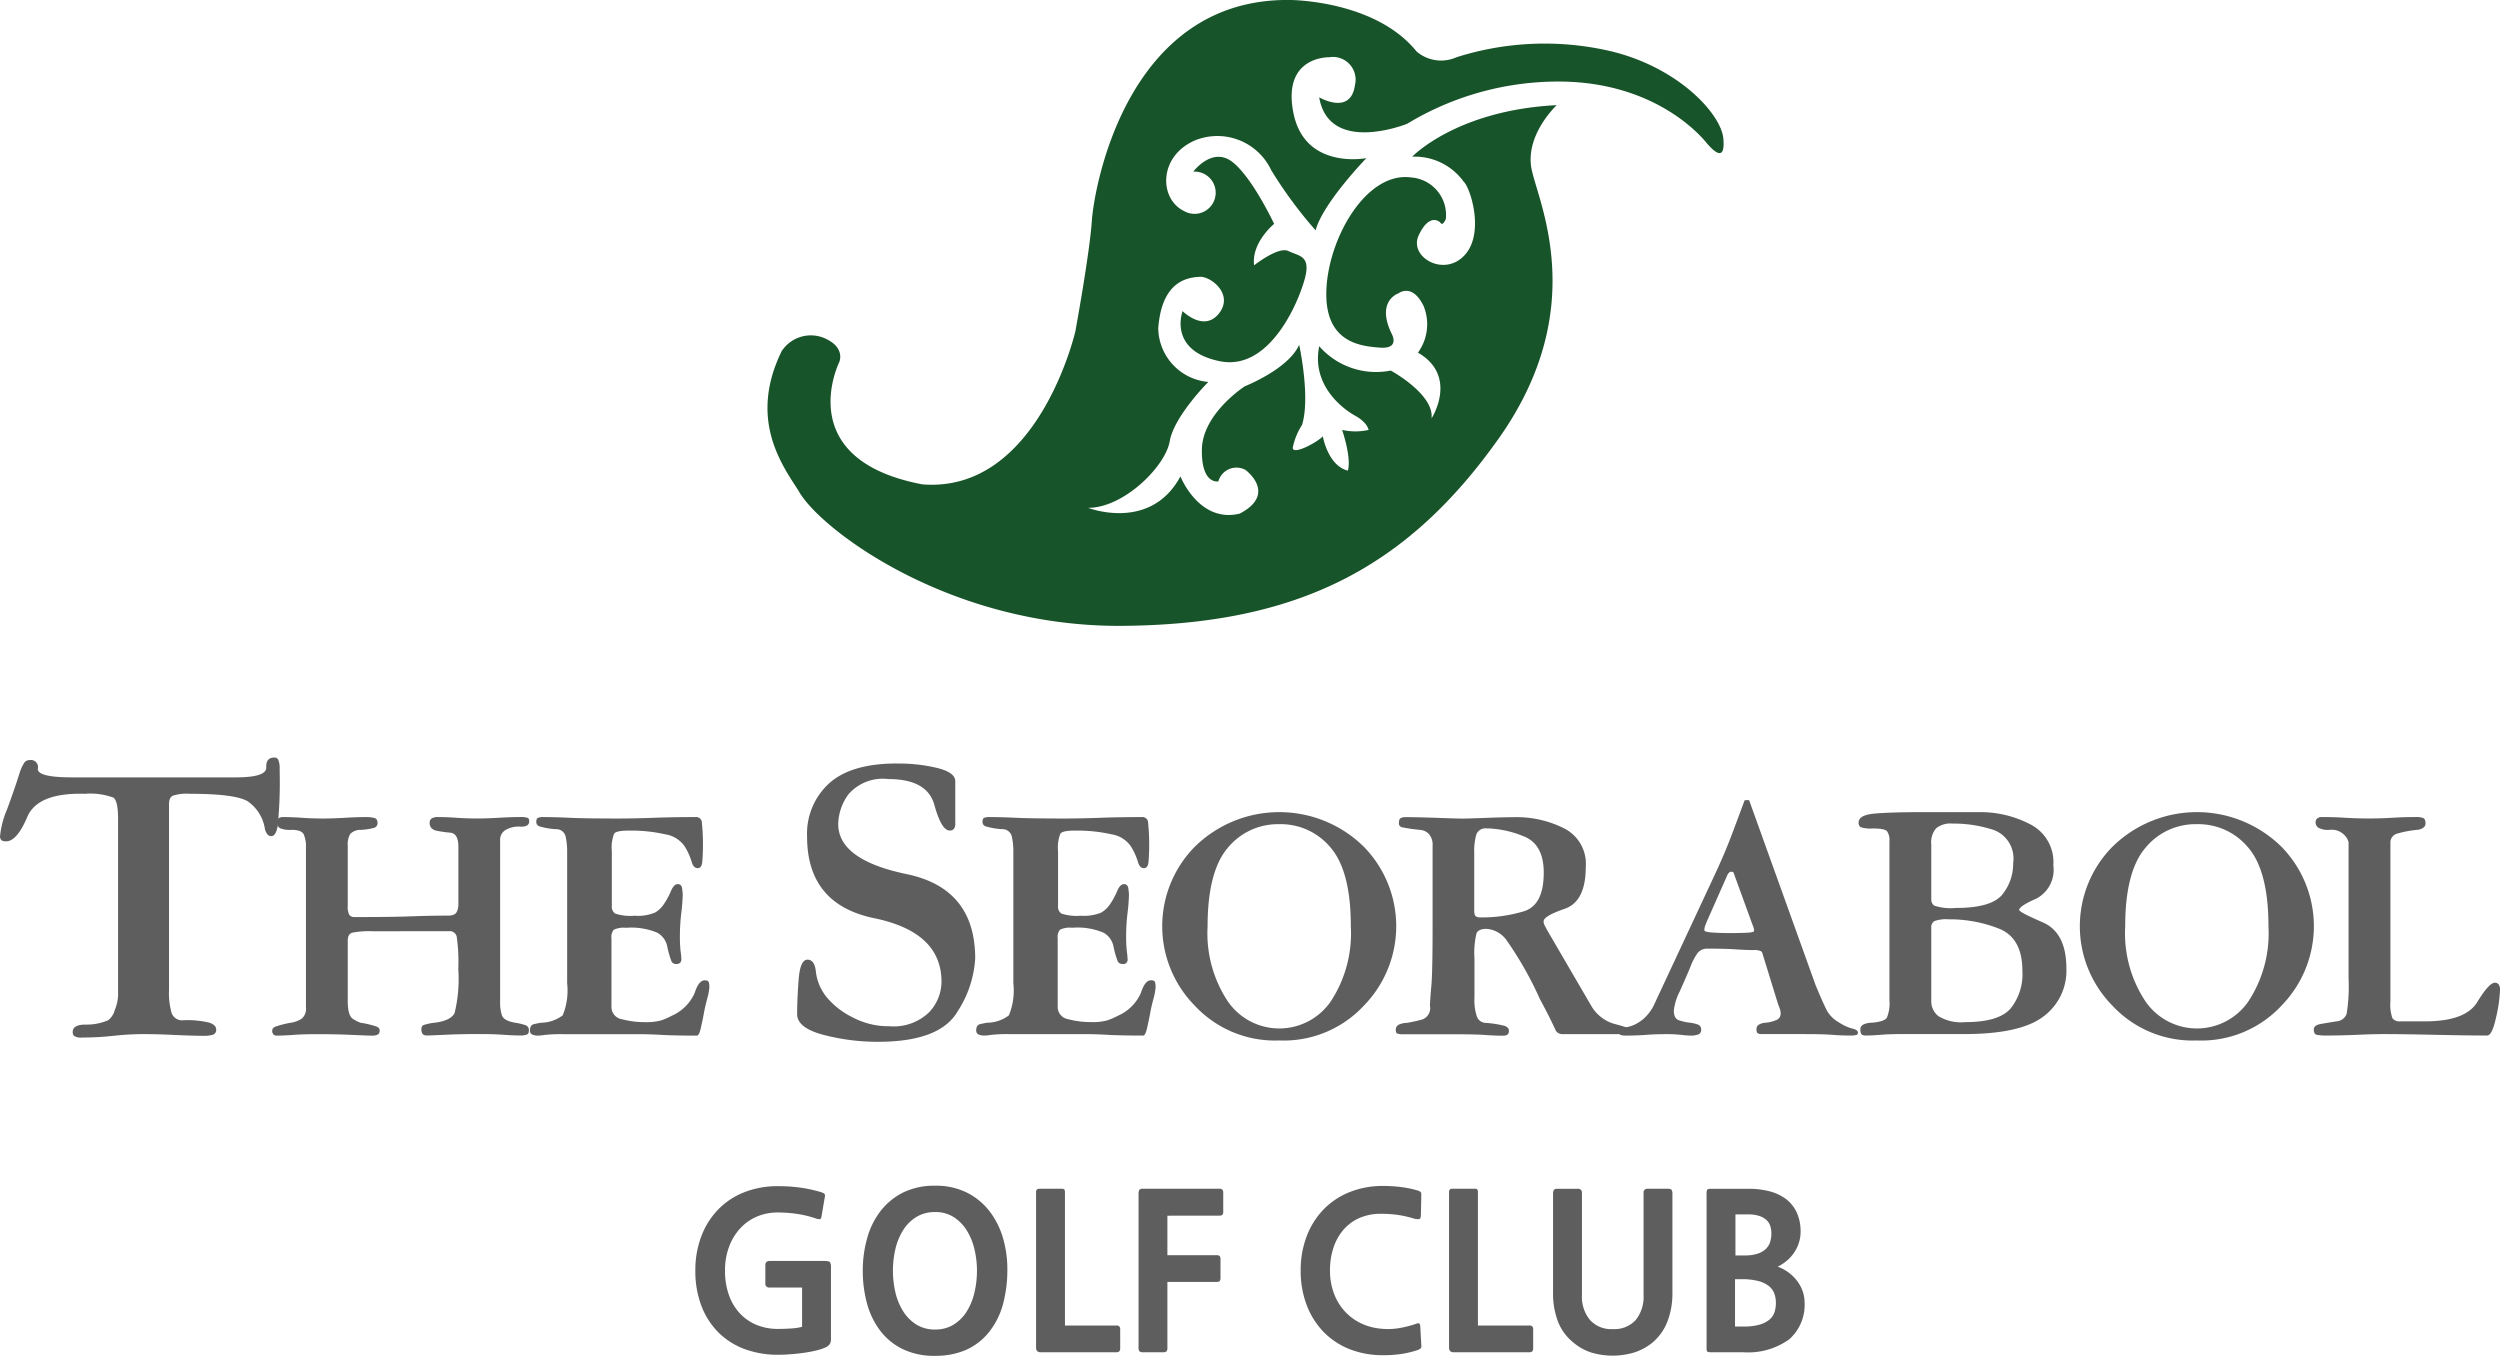
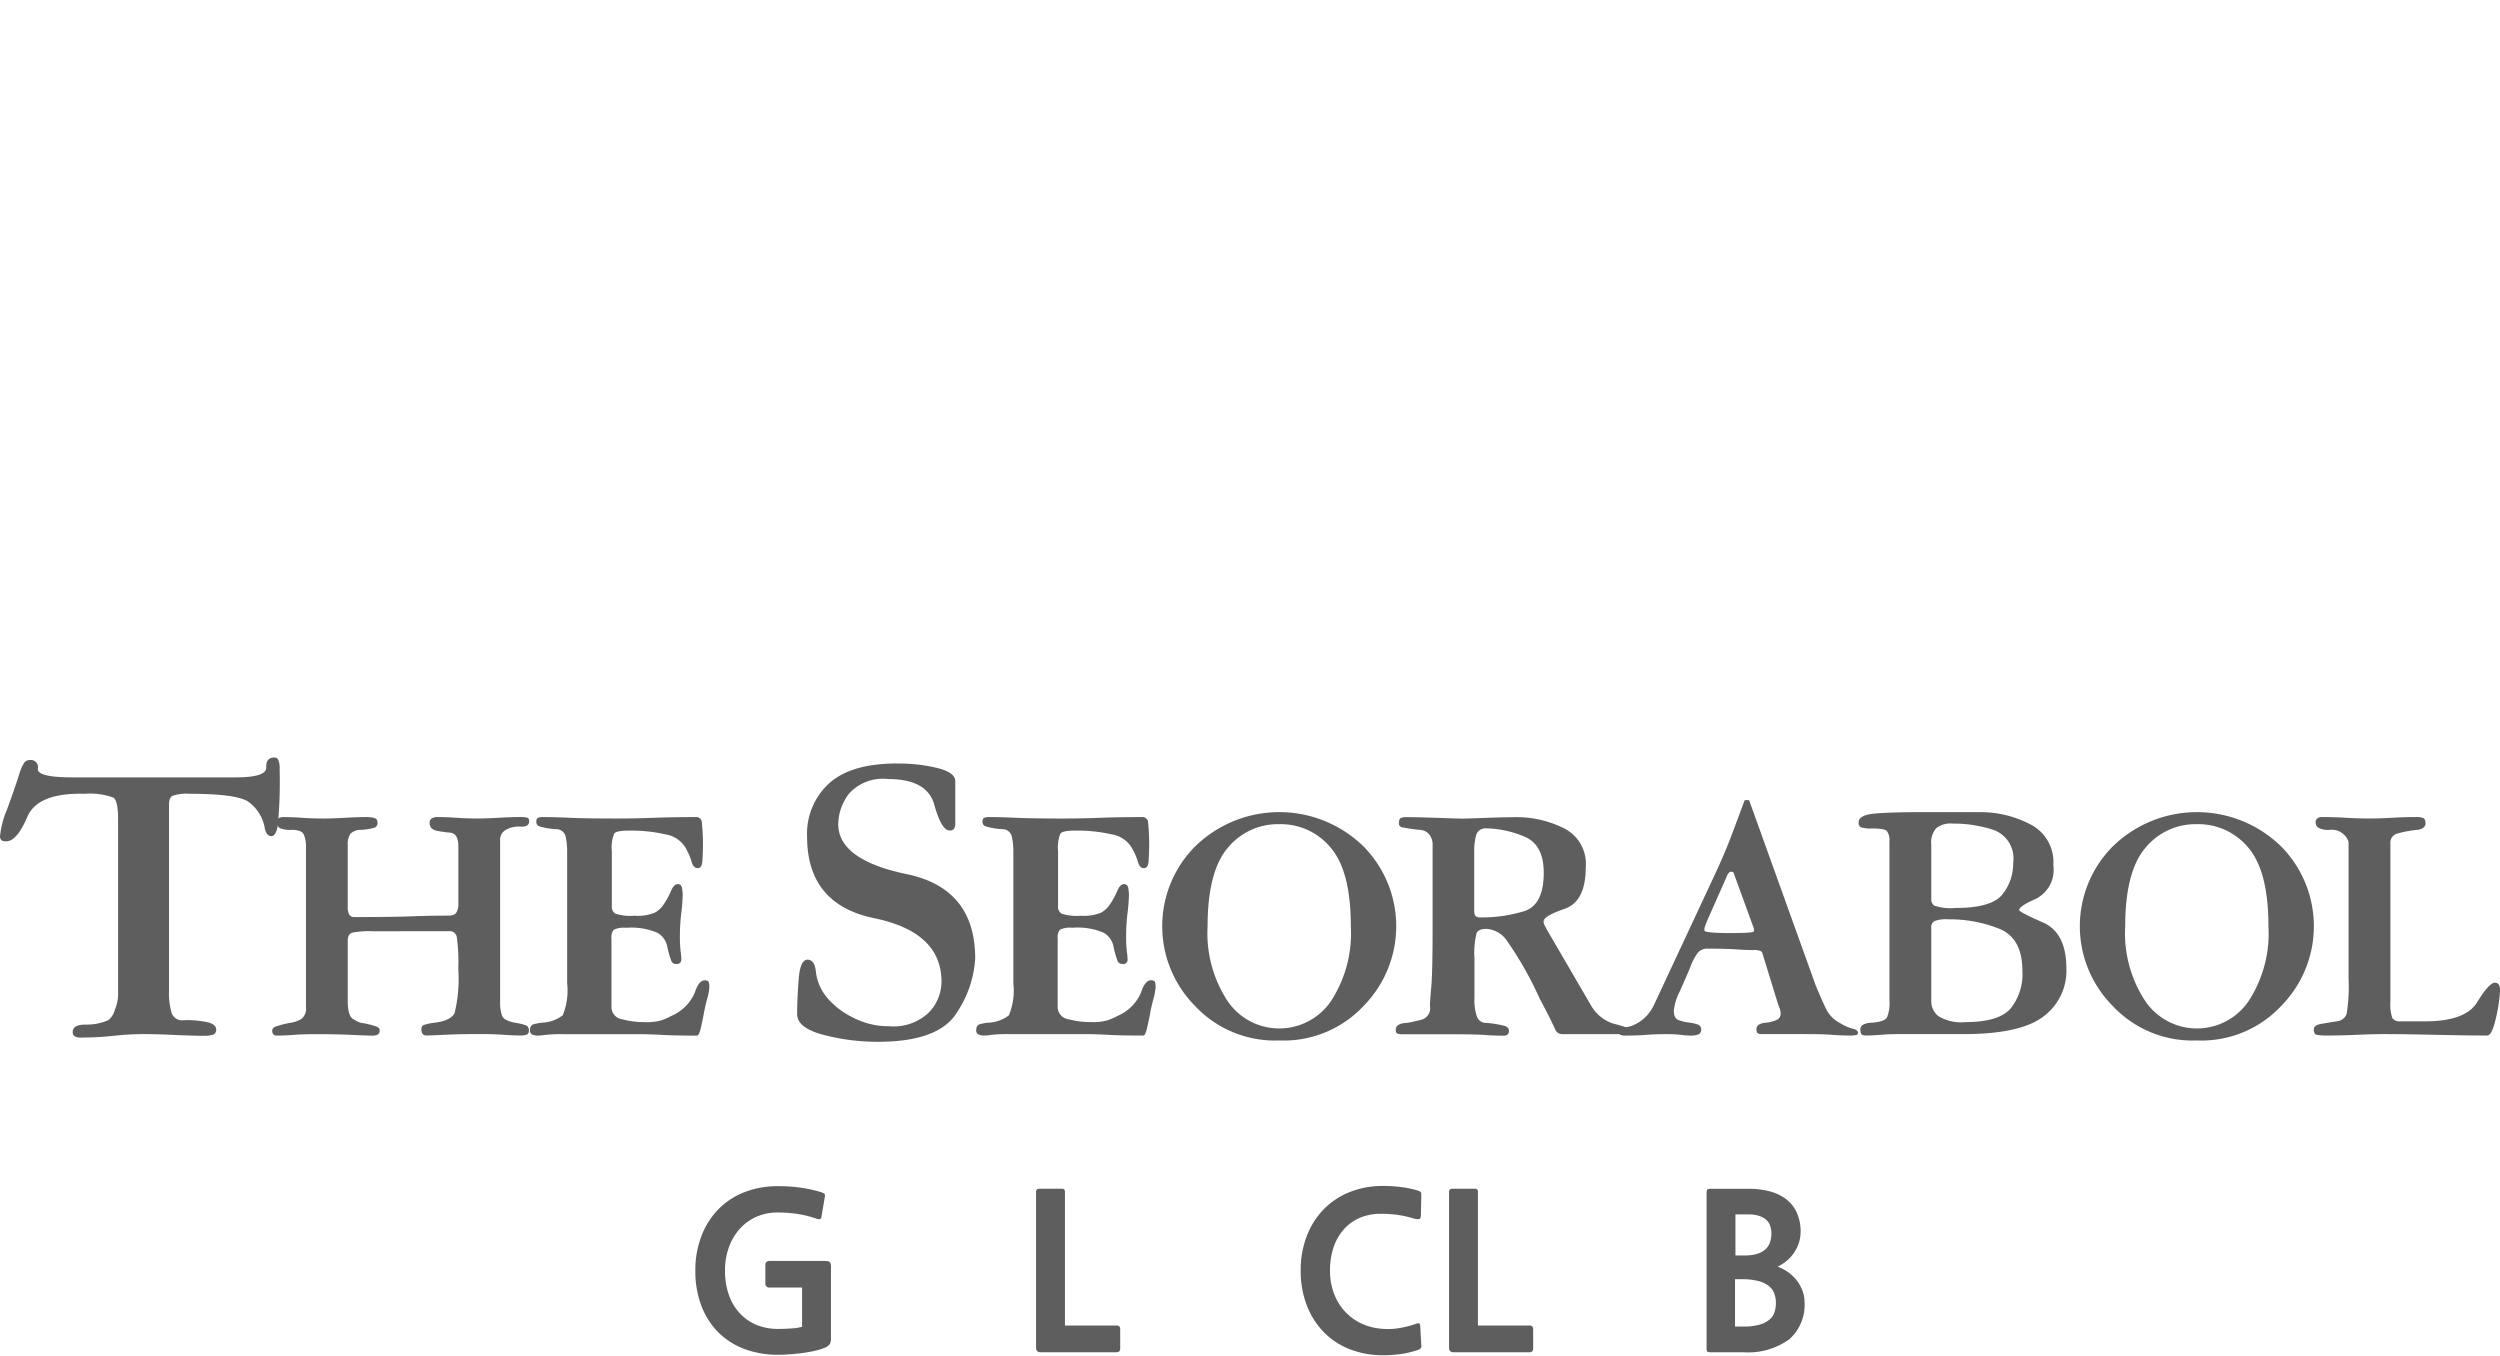
<svg xmlns="http://www.w3.org/2000/svg" width="190.398" height="103.26" viewBox="0 0 190.398 103.26">
-   <path data-name="패스 7818" d="M122.26 26.7a2.646 2.646 0 0 1 3.268-.927c1.582.707 1.09 1.8 1.09 1.8s-3.7 7.41 6.32 9.316c8.824.709 11.659-11.659 11.659-11.659s1.09-5.937 1.251-8.389S148.465-.161 160.941 0c0 0 6.481 0 9.642 3.923a2.878 2.878 0 0 0 3.05.435 22.163 22.163 0 0 1 11.6-.489c5.228 1.2 8.552 4.793 8.715 6.7s-.816.873-1.362.22-3.977-4.469-10.9-4.575a22.227 22.227 0 0 0-11.822 3.214s-5.937 2.4-6.7-2.017c0 0 2.4 1.416 2.724-.924a1.73 1.73 0 0 0-1.96-2.126s-3.6-.109-2.724 4.249 5.556 3.433 5.556 3.433-3.322 3.431-3.868 5.5a32.923 32.923 0 0 1-3.376-4.575 4.536 4.536 0 0 0-5.776-2.289c-2.833 1.2-2.778 4.466-.87 5.393a1.609 1.609 0 1 0 .707-3s1.416-1.906 2.944-.761 3.213 4.741 3.213 4.741-1.742 1.414-1.525 3.157c0 0 1.851-1.468 2.615-1.088s1.634.326 1.308 1.851-2.561 7.353-6.538 6.538-2.832-3.814-2.832-3.814 1.634 1.634 2.778.166-.655-2.835-1.473-2.781-2.887.22-3.159 3.925a4.17 4.17 0 0 0 3.814 4.084s-2.615 2.615-2.941 4.521-3.487 5.067-6.211 5.067c0 0 4.741 1.854 7.029-2.395 0 0 1.414 3.594 4.521 2.833 2.887-1.525.435-3.324.435-3.324a1.43 1.43 0 0 0-2.069.872s-1.307.272-1.253-2.452 3.268-4.793 3.268-4.793 3.324-1.307 4.14-3.161c0 0 .872 3.977.22 6.1a5.024 5.024 0 0 0-.709 1.743c0 .6 1.906-.438 2.289-.873 0 0 .381 2.235 1.906 2.615 0 0 .326-.764-.435-3.1a4.579 4.579 0 0 0 2.015 0s-.055-.546-1.036-1.09-3.322-2.343-2.724-5.284a5.755 5.755 0 0 0 5.448 1.854s3.325 1.8 3.107 3.648c0 0 2.069-3.213-1.035-5.013a3.679 3.679 0 0 0 .435-3.54c-.873-1.8-1.906-.981-1.906-.981s-1.743.546-.546 3.052c0 0 .709 1.2-.87 1.088s-4.249-.435-4.086-4.412 3.05-8.99 6.427-8.552a2.872 2.872 0 0 1 2.672 3.159s-.22.544-.383.326-.924-.707-1.688.927 1.908 3.213 3.485 1.525.438-5.176-.055-5.611a4.606 4.606 0 0 0-3.923-1.905s3.379-3.542 11.006-3.925c0 0-2.452 2.289-1.908 4.9s4.469 10.623-2.506 20.483-15.308 14.165-28.655 14.274-23.207-7.519-24.677-10.3c-1.308-2.014-3.814-5.5-1.253-10.676" transform="translate(-62.697 -.001)" style="fill:#185429" />
  <g data-name="그룹 9541">
    <path data-name="패스 7819" d="M2.271 127.855a.537.537 0 0 1 .609.66q-.047.656 2.618.657h12.441c1.579 0 2.359-.251 2.338-.759s.186-.754.625-.754a.318.318 0 0 1 .295.181 1.794 1.794 0 0 1 .1.741 34.447 34.447 0 0 1-.148 4.31c-.1.506-.258.757-.478.757a.378.378 0 0 1-.312-.147 1.08 1.08 0 0 1-.181-.379 3.109 3.109 0 0 0-1.333-2.139q-.971-.561-4.394-.56a3.389 3.389 0 0 0-1.3.149c-.186.1-.279.311-.279.641v14.151a5.63 5.63 0 0 0 .2 1.761.84.84 0 0 0 .889.544 7.1 7.1 0 0 1 1.974.182c.351.12.528.29.528.51a.376.376 0 0 1-.247.41 2.291 2.291 0 0 1-.707.084q-.758 0-2.239-.066a52.554 52.554 0 0 0-2.239-.065 21.59 21.59 0 0 0-2.386.131 21.746 21.746 0 0 1-2.386.131.988.988 0 0 1-.609-.115.42.42 0 0 1-.113-.312c0-.372.328-.56.986-.56a4.09 4.09 0 0 0 1.711-.329 1.434 1.434 0 0 0 .512-.791 3.27 3.27 0 0 0 .247-1.085v-13.463q0-1.346-.347-1.614a5.133 5.133 0 0 0-2.189-.294q-3.586-.1-4.378 1.76c-.526 1.24-1.065 1.86-1.612 1.86-.2 0-.324-.038-.378-.115a.406.406 0 0 1-.089-.247 6.834 6.834 0 0 1 .526-2.042q.527-1.414.956-2.765a3.15 3.15 0 0 1 .379-.838.5.5 0 0 1 .41-.182" transform="translate(0 -69.968)" style="fill:#5e5e5e" />
    <path data-name="패스 7820" d="M50.6 145.751a6.79 6.79 0 0 0-1.58.109c-.225.073-.338.279-.338.621v4.564c0 .757.131 1.215.392 1.378a2.65 2.65 0 0 0 .58.295 6.667 6.667 0 0 1 1.242.3c.145.072.217.161.217.27a.39.39 0 0 1-.109.31.943.943 0 0 1-.539.1c-.236 0-.721-.02-1.459-.054s-1.612-.055-2.62-.055q-1.132 0-1.836.055c-.469.034-.891.054-1.269.054a.333.333 0 0 1-.269-.1.419.419 0 0 1-.082-.283c0-.127.082-.225.242-.3a7.53 7.53 0 0 1 1.19-.3 2.133 2.133 0 0 0 .8-.295.986.986 0 0 0 .338-.893v-12.203a2.29 2.29 0 0 0-.161-.931c-.109-.242-.415-.365-.92-.365a2.1 2.1 0 0 1-.891-.122.44.44 0 0 1-.215-.417.43.43 0 0 1 .109-.352.707.707 0 0 1 .4-.082q.622 0 1.391.055t1.607.054c.466 0 1.008-.018 1.62-.054s1.151-.055 1.62-.055a2.485 2.485 0 0 1 .649.068c.161.045.242.174.242.39a.361.361 0 0 1-.283.365 4.462 4.462 0 0 1-.986.15 1.089 1.089 0 0 0-.809.311 1.526 1.526 0 0 0-.19.879v4.589a1.316 1.316 0 0 0 .122.7.463.463 0 0 0 .392.163q2.861 0 4.373-.057t2.753-.052c.342 0 .56-.091.651-.27a1.225 1.225 0 0 0 .134-.542v-4.428q0-1.027-.621-1.078a9.02 9.02 0 0 1-1.108-.163.725.725 0 0 1-.322-.188.555.555 0 0 1-.136-.405.375.375 0 0 1 .147-.325.878.878 0 0 1 .5-.109q.619 0 1.391.055t1.6.054c.469 0 1.008-.018 1.622-.054s1.152-.055 1.618-.055a1.853 1.853 0 0 1 .569.055c.088.036.134.125.134.269q0 .432-.662.406a2.018 2.018 0 0 0-1.119.242.888.888 0 0 0-.311.3.871.871 0 0 0-.123.485v12.29a3.032 3.032 0 0 0 .15 1.092c.1.242.426.419.986.526a4.24 4.24 0 0 1 .836.2.382.382 0 0 1 .218.392c0 .161-.05.265-.15.308a1.4 1.4 0 0 1-.528.07c-.376 0-.8-.02-1.269-.054s-1.078-.055-1.835-.055q-1.486 0-2.579.055c-.73.034-1.192.054-1.391.054a.434.434 0 0 1-.336-.109.57.57 0 0 1-.095-.378.31.31 0 0 1 .147-.3 3.907 3.907 0 0 1 .906-.19c.791-.107 1.281-.352 1.471-.727a10.886 10.886 0 0 0 .283-3.35 13.508 13.508 0 0 0-.122-2.483.543.543 0 0 0-.581-.406z" transform="translate(-22.198 -74.827)" style="fill:#5e5e5e" />
    <path data-name="패스 7821" d="M84.114 152.717a2.776 2.776 0 0 0 1.688-.564 4.966 4.966 0 0 0 .338-2.432v-10.127a5.174 5.174 0 0 0-.109-1.024.729.729 0 0 0-.755-.594 5.455 5.455 0 0 1-1.258-.218.347.347 0 0 1-.229-.324c0-.163.036-.265.109-.311a.9.9 0 0 1 .431-.068c.576 0 1.258.018 2.039.055s1.995.054 3.633.054q1.3 0 2.726-.054t3.161-.055a.457.457 0 0 1 .5.3 16.705 16.705 0 0 1 .041 3.145c-.036.3-.154.446-.351.446-.215 0-.369-.168-.46-.5a4.788 4.788 0 0 0-.539-1.176 2.2 2.2 0 0 0-1.457-.9 11.8 11.8 0 0 0-2.837-.283c-.594 0-.949.075-1.065.229a2.875 2.875 0 0 0-.177 1.337v4.185a.615.615 0 0 0 .258.567 3.717 3.717 0 0 0 1.471.163 3.411 3.411 0 0 0 1.566-.243 2.094 2.094 0 0 0 .675-.65 5.835 5.835 0 0 0 .539-1c.145-.342.315-.514.512-.514s.31.123.337.365.041.383.041.42a13.724 13.724 0 0 1-.106 1.389 14.807 14.807 0 0 0-.109 1.715 10.211 10.211 0 0 0 .055 1.242 5.046 5.046 0 0 1 .055.567.426.426 0 0 1-.082.285.421.421 0 0 1-.324.1.366.366 0 0 1-.352-.218 7.221 7.221 0 0 1-.324-1.16 1.544 1.544 0 0 0-.741-1 5.081 5.081 0 0 0-2.391-.378 1.759 1.759 0 0 0-.932.147.885.885 0 0 0-.177.664v5.183a.946.946 0 0 0 .811.972 6.613 6.613 0 0 0 1.727.218 4.179 4.179 0 0 0 1.258-.136 5.41 5.41 0 0 0 .8-.351 3.372 3.372 0 0 0 1.742-1.74q.309-.958.768-.959c.181 0 .283.052.31.161a1.417 1.417 0 0 1 .041.351 4.256 4.256 0 0 1-.177.932c-.115.442-.2.822-.256 1.149-.052.288-.125.627-.215 1.026s-.188.594-.3.594c-1.153 0-2.044-.02-2.672-.055s-1.208-.055-1.729-.055h-5.779a11.45 11.45 0 0 0-1.378.055 4.812 4.812 0 0 1-.539.055 1.1 1.1 0 0 1-.446-.082.32.32 0 0 1-.174-.324c0-.27.106-.428.324-.474s.376-.077.485-.1" transform="translate(-42.946 -74.827)" style="fill:#5e5e5e" />
    <path data-name="패스 7822" d="M132.9 128.611a12.415 12.415 0 0 1 3.111.347q1.337.343 1.335 1v3.225a.647.647 0 0 1-.1.394.385.385 0 0 1-.329.134c-.419 0-.807-.655-1.169-1.96s-1.53-1.958-3.505-1.958a3.468 3.468 0 0 0-3.012 1.135 3.932 3.932 0 0 0-.8 2.289q0 2.733 5.214 3.816t5.218 6.42a8.3 8.3 0 0 1-1.35 4.05q-1.35 2.3-6.055 2.3a16.259 16.259 0 0 1-4.147-.528q-2.009-.527-2.01-1.582c0-.743.039-1.623.115-2.631s.3-1.514.676-1.514.587.324.643.97a3.759 3.759 0 0 0 .936 2.024 6 6 0 0 0 1.86 1.4 5.812 5.812 0 0 0 2.78.675 3.894 3.894 0 0 0 3.028-1.051 3.4 3.4 0 0 0 .956-2.338q0-3.783-5.119-4.838t-5.117-6.22a5.185 5.185 0 0 1 1.677-4.05q1.679-1.513 5.167-1.514" transform="translate(-64.592 -70.46)" style="fill:#5e5e5e" />
    <path data-name="패스 7823" d="M154.257 152.717a2.776 2.776 0 0 0 1.688-.564 4.966 4.966 0 0 0 .338-2.432v-10.127a5.174 5.174 0 0 0-.109-1.024.729.729 0 0 0-.755-.594 5.423 5.423 0 0 1-1.255-.218.346.346 0 0 1-.231-.324c0-.163.036-.265.109-.311a.909.909 0 0 1 .431-.068c.576 0 1.258.018 2.04.055s1.994.054 3.633.054q1.295 0 2.728-.054t3.159-.055a.457.457 0 0 1 .5.3 16.7 16.7 0 0 1 .041 3.145c-.036.3-.154.446-.351.446-.215 0-.369-.168-.46-.5a4.769 4.769 0 0 0-.539-1.176 2.2 2.2 0 0 0-1.457-.9 11.792 11.792 0 0 0-2.835-.283c-.6 0-.952.075-1.067.229a2.875 2.875 0 0 0-.177 1.337v4.185a.614.614 0 0 0 .258.567 3.7 3.7 0 0 0 1.471.163 3.409 3.409 0 0 0 1.566-.243 2.094 2.094 0 0 0 .675-.65 5.8 5.8 0 0 0 .539-1c.145-.342.315-.514.512-.514s.312.123.338.365.041.383.041.42a13.732 13.732 0 0 1-.106 1.389 14.9 14.9 0 0 0-.109 1.715 10.236 10.236 0 0 0 .054 1.242 5.051 5.051 0 0 1 .055.567.33.33 0 0 1-.406.381.368.368 0 0 1-.352-.218 7.273 7.273 0 0 1-.324-1.16 1.544 1.544 0 0 0-.741-1 5.078 5.078 0 0 0-2.391-.378 1.759 1.759 0 0 0-.932.147.887.887 0 0 0-.176.664v5.183a.948.948 0 0 0 .811.972 6.614 6.614 0 0 0 1.727.218 4.181 4.181 0 0 0 1.258-.136 5.406 5.406 0 0 0 .8-.351 3.372 3.372 0 0 0 1.742-1.74q.309-.958.768-.959c.181 0 .283.052.311.161a1.442 1.442 0 0 1 .041.351 4.361 4.361 0 0 1-.174.932c-.118.442-.2.822-.258 1.149-.052.288-.125.627-.215 1.026s-.188.594-.3.594c-1.151 0-2.044-.02-2.671-.055s-1.208-.055-1.729-.055h-5.779a11.435 11.435 0 0 0-1.377.055 4.823 4.823 0 0 1-.539.055 1.094 1.094 0 0 1-.446-.082.32.32 0 0 1-.175-.324c0-.27.106-.428.324-.474s.378-.077.485-.1" transform="translate(-79.107 -74.827)" style="fill:#5e5e5e" />
    <path data-name="패스 7824" d="M191.6 153.663a8.347 8.347 0 0 1-6.454-2.674 8.623 8.623 0 0 1 0-12.056 9.176 9.176 0 0 1 12.921 0 8.659 8.659 0 0 1 0 12.056 8.338 8.338 0 0 1-6.468 2.674m0-16.472a4.936 4.936 0 0 0-3.916 1.8q-1.537 1.8-1.539 5.982a9.393 9.393 0 0 0 1.539 5.711 4.759 4.759 0 0 0 7.845 0 9.456 9.456 0 0 0 1.525-5.711q0-4.187-1.525-5.982a4.925 4.925 0 0 0-3.929-1.8" transform="translate(-94.175 -74.422)" style="fill:#5e5e5e" />
    <path data-name="패스 7825" d="M221.984 151.476c0-.27.032-.768.1-1.5s.1-2.237.1-4.523v-6.212a1.236 1.236 0 0 0-.285-.9 1.013 1.013 0 0 0-.66-.31 13.291 13.291 0 0 1-1.391-.2.3.3 0 0 1-.229-.313c0-.2.041-.322.123-.376a.783.783 0 0 1 .417-.082q.863 0 2.4.055c1.026.036 1.663.055 1.917.055q.323 0 1.808-.055a68.747 68.747 0 0 1 2.35-.055 8.046 8.046 0 0 1 3.5.822 3.018 3.018 0 0 1 1.715 2.985q0 2.621-1.609 3.175t-1.6.956a.558.558 0 0 0 .066.284q.068.122.177.34l3.4 5.833a2.992 2.992 0 0 0 1.647 1.323c.539.143.873.242 1 .295s.191.127.191.218a.463.463 0 0 1-.043.229c-.025.045-.1.068-.229.068h-4.779a.673.673 0 0 1-.284-.068.483.483 0 0 1-.231-.229q-.35-.758-.7-1.432t-.487-.918a26.986 26.986 0 0 0-2.591-4.564 2.051 2.051 0 0 0-1.487-.809c-.4 0-.648.106-.756.324a6.264 6.264 0 0 0-.161 1.917v3a3.9 3.9 0 0 0 .188 1.446.734.734 0 0 0 .6.471 7.716 7.716 0 0 1 1.511.231c.215.079.324.2.324.365a.352.352 0 0 1-.109.3.548.548 0 0 1-.324.082c-.469 0-.936-.02-1.4-.055s-1.3-.054-2.486-.054h-3.7a1.334 1.334 0 0 1-.487-.055c-.072-.036-.109-.127-.109-.27a.415.415 0 0 1 .2-.389 1.441 1.441 0 0 1 .635-.152c.252-.034.612-.113 1.078-.229a.912.912 0 0 0 .7-1.013m4.306-13.567a.732.732 0 0 0-.784.46 4.56 4.56 0 0 0-.161 1.4v4.349c0 .252.036.41.109.474a.582.582 0 0 0 .376.093 10.988 10.988 0 0 0 3.309-.471q1.5-.473 1.5-2.93 0-2.189-1.541-2.781a7.873 7.873 0 0 0-2.808-.6" transform="translate(-113.079 -74.827)" style="fill:#5e5e5e" />
    <path data-name="패스 7826" d="m264.418 134.373 5.076 14.122q.622 1.486.879 1.958a2.44 2.44 0 0 0 .932.877 3.323 3.323 0 0 0 .983.446c.281.063.419.165.419.31a.171.171 0 0 1-.122.177 2.075 2.075 0 0 1-.525.041c-.452 0-.9-.02-1.337-.055s-1.137-.054-2.092-.054h-3.241a.667.667 0 0 1-.3-.055c-.073-.036-.109-.145-.109-.324a.38.38 0 0 1 .176-.335 1.065 1.065 0 0 1 .526-.152 2.7 2.7 0 0 0 .8-.2.511.511 0 0 0 .34-.5 1.27 1.27 0 0 0-.1-.46 6.665 6.665 0 0 1-.177-.512l-1.106-3.592a.285.285 0 0 0-.15-.2 1.466 1.466 0 0 0-.58-.07c-.342 0-.766-.016-1.269-.052s-1.224-.055-2.16-.055a.945.945 0 0 0-.77.311 4.606 4.606 0 0 0-.58 1.121c-.234.558-.5 1.17-.8 1.836a4.161 4.161 0 0 0-.444 1.459c0 .394.129.637.392.727a3.914 3.914 0 0 0 .877.188 2.916 2.916 0 0 1 .512.122.381.381 0 0 1 .3.392.372.372 0 0 1-.188.365 1.569 1.569 0 0 1-.648.1 6.259 6.259 0 0 1-.676-.055 10.185 10.185 0 0 0-1.19-.054q-.809 0-1.5.054a21.5 21.5 0 0 1-1.582.055 1.141 1.141 0 0 1-.324-.041.173.173 0 0 1-.134-.177c0-.233.152-.367.458-.405a2.509 2.509 0 0 0 .972-.351 2.866 2.866 0 0 0 .7-.581 3.405 3.405 0 0 0 .487-.714l4.616-9.885q.785-1.673 1.323-3.1t1-2.674zm.379 9.966a.962.962 0 0 0-.014-.163.457.457 0 0 0-.041-.136l-1.484-4.077c-.018-.072-.05-.113-.1-.122a.621.621 0 0 0-.122-.014.254.254 0 0 0-.175.109.782.782 0 0 0-.15.27l-1.484 3.349c-.054.125-.1.252-.149.377a1.1 1.1 0 0 0-.068.351c0 .09.213.149.637.177s.859.041 1.31.041c.521 0 .957-.009 1.31-.027s.526-.064.526-.134" transform="translate(-131.209 -73.439)" style="fill:#5e5e5e" />
    <path data-name="패스 7827" d="M292.163 137.057q0-.567 1.228-.675t3.687-.109h4.374a8.182 8.182 0 0 1 3.739.906 3.223 3.223 0 0 1 1.8 3.145 2.466 2.466 0 0 1-1.3 2.538q-1.295.567-1.3.863 0 .163 1.8.945t1.795 3.538a4.322 4.322 0 0 1-1.754 3.632q-1.758 1.339-6.051 1.337H295.4c-.594 0-1.113.018-1.552.054s-.825.055-1.149.055c-.179 0-.293-.041-.338-.123a.641.641 0 0 1-.065-.311.412.412 0 0 1 .2-.389 1.509 1.509 0 0 1 .662-.152c.648-.052 1.034-.181 1.161-.392a2.885 2.885 0 0 0 .19-1.307v-12.125a1.151 1.151 0 0 0-.19-.768c-.127-.136-.494-.2-1.106-.2a2.459 2.459 0 0 1-.879-.093.378.378 0 0 1-.174-.365m7.129.082a1.749 1.749 0 0 0-1.215.352 1.635 1.635 0 0 0-.379 1.242v4.186a.562.562 0 0 0 .229.471 3.977 3.977 0 0 0 1.634.177q2.726 0 3.551-1.026a3.726 3.726 0 0 0 .823-2.4 2.315 2.315 0 0 0-1.444-2.5 9.751 9.751 0 0 0-3.2-.5m-.27 7.29a2.735 2.735 0 0 0-1.081.134.539.539 0 0 0-.242.514v5.59a1.43 1.43 0 0 0 .539 1.133 3.308 3.308 0 0 0 2.053.46q2.512 0 3.429-1.013a4.177 4.177 0 0 0 .918-2.9q0-2.485-1.768-3.2a10.193 10.193 0 0 0-3.848-.716" transform="translate(-150.611 -74.422)" style="fill:#5e5e5e" />
    <path data-name="패스 7828" d="M335.738 153.663a8.342 8.342 0 0 1-6.451-2.674 8.618 8.618 0 0 1 0-12.056 9.173 9.173 0 0 1 12.919 0 8.653 8.653 0 0 1 0 12.056 8.338 8.338 0 0 1-6.468 2.674m0-16.472a4.93 4.93 0 0 0-3.914 1.8q-1.539 1.8-1.541 5.982a9.38 9.38 0 0 0 1.541 5.711 4.757 4.757 0 0 0 7.843 0 9.439 9.439 0 0 0 1.525-5.711q0-4.187-1.525-5.982a4.925 4.925 0 0 0-3.929-1.8" transform="translate(-168.429 -74.422)" style="fill:#5e5e5e" />
    <path data-name="패스 7829" d="M365.46 152.611a.876.876 0 0 0 .77-.569 13 13 0 0 0 .147-2.672v-10.4a1.168 1.168 0 0 0-.324-.553 1.357 1.357 0 0 0-1.106-.392 1.477 1.477 0 0 1-.893-.174.511.511 0 0 1-.188-.365.407.407 0 0 1 .123-.325.526.526 0 0 1 .363-.109q.894 0 1.783.055t1.784.054q.887 0 1.781-.054t1.781-.055a1.473 1.473 0 0 1 .594.082c.109.055.163.2.163.431a.385.385 0 0 1-.134.269.828.828 0 0 1-.46.19 8.124 8.124 0 0 0-1.539.283.7.7 0 0 0-.541.716V151.1a3.126 3.126 0 0 0 .149 1.266.654.654 0 0 0 .608.245h1.89q3.077 0 3.97-1.471t1.35-1.473a.391.391 0 0 1 .256.107.682.682 0 0 1 .123.487 11.108 11.108 0 0 1-.3 2.053c-.2.918-.423 1.378-.678 1.378-1.042 0-2.361-.02-3.954-.054s-2.869-.055-3.823-.055c-.612 0-1.321.018-2.133.055s-1.584.054-2.323.054a3.779 3.779 0 0 1-.743-.054c-.152-.036-.227-.172-.227-.406 0-.215.174-.356.526-.419s.75-.129 1.2-.2" transform="translate(-187.512 -74.827)" style="fill:#5e5e5e" />
    <path data-name="패스 7830" d="M119.307 207.5a3.626 3.626 0 0 1-.743.261c-.3.074-.623.136-.963.185s-.684.086-1.035.113-.671.039-.961.039a7.24 7.24 0 0 1-2.515-.426 5.574 5.574 0 0 1-1.99-1.246 5.765 5.765 0 0 1-1.31-2.015 7.348 7.348 0 0 1-.476-2.733 7.215 7.215 0 0 1 .444-2.57 5.929 5.929 0 0 1 1.262-2.04 5.639 5.639 0 0 1 1.98-1.332 6.863 6.863 0 0 1 2.62-.478 12.142 12.142 0 0 1 1.761.12 10.681 10.681 0 0 1 1.5.333c.163.055.256.1.283.154a.32.32 0 0 1 .009.218l-.242 1.439c-.022.163-.068.247-.138.252a1.078 1.078 0 0 1-.346-.072 7.983 7.983 0 0 0-1.432-.34 10.178 10.178 0 0 0-1.414-.1 3.969 3.969 0 0 0-1.627.324 3.684 3.684 0 0 0-1.269.913 4.265 4.265 0 0 0-.832 1.4 5.1 5.1 0 0 0-.3 1.779 5.5 5.5 0 0 0 .3 1.876 3.967 3.967 0 0 0 .841 1.4 3.616 3.616 0 0 0 1.276.875 4.245 4.245 0 0 0 1.611.3c.4 0 .762-.014 1.09-.041a3.633 3.633 0 0 0 .752-.12v-2.993h-2.475a.284.284 0 0 1-.322-.322v-1.376c0-.215.113-.324.338-.324h4.142c.247 0 .4.034.444.1a.8.8 0 0 1 .072.421v5.368a.815.815 0 0 1-.082.428.854.854 0 0 1-.258.233" transform="translate(-56.357 -104.92)" style="fill:#5e5e5e" />
-     <path data-name="패스 7831" d="M145.288 206.285a4.724 4.724 0 0 1-1.795 1.407 5.812 5.812 0 0 1-2.345.451 5.482 5.482 0 0 1-2.5-.526 4.755 4.755 0 0 1-1.713-1.423 6.027 6.027 0 0 1-.988-2.069 9.447 9.447 0 0 1-.315-2.465 9.058 9.058 0 0 1 .324-2.436 6.042 6.042 0 0 1 1-2.069 5 5 0 0 1 1.713-1.432 5.347 5.347 0 0 1 2.477-.535 5.216 5.216 0 0 1 2.456.544 5.043 5.043 0 0 1 1.715 1.439 6.19 6.19 0 0 1 1.011 2.062 8.44 8.44 0 0 1 .315 2.427 10.044 10.044 0 0 1-.34 2.579 5.853 5.853 0 0 1-1.018 2.046m-4.14-9.089a2.667 2.667 0 0 0-1.448.381 3.127 3.127 0 0 0-1 1.011 4.685 4.685 0 0 0-.582 1.43 7.341 7.341 0 0 0 0 3.284 4.7 4.7 0 0 0 .582 1.43 3.228 3.228 0 0 0 1 1.019 2.629 2.629 0 0 0 1.448.387 2.6 2.6 0 0 0 1.43-.387 3.124 3.124 0 0 0 .995-1.019 4.7 4.7 0 0 0 .573-1.439 7.182 7.182 0 0 0 .186-1.631 7.047 7.047 0 0 0-.186-1.611 4.682 4.682 0 0 0-.573-1.43 3.255 3.255 0 0 0-.986-1.027 2.54 2.54 0 0 0-1.439-.4" transform="translate(-69.924 -104.884)" style="fill:#5e5e5e" />
    <path data-name="패스 7832" d="M163.229 208.114c-.227 0-.34-.12-.34-.356v-11.806a.318.318 0 0 1 .066-.236.389.389 0 0 1 .242-.054h1.615c.12 0 .2.018.227.054a.4.4 0 0 1 .05.236v10.125h3.9a.321.321 0 0 1 .245.072.389.389 0 0 1 .063.249v1.391a.4.4 0 0 1-.063.252.331.331 0 0 1-.245.072z" transform="translate(-83.983 -105.128)" style="fill:#5e5e5e" />
-     <path data-name="패스 7833" d="M181.195 197.715v3.009h3.737c.129 0 .213.023.249.072a.4.4 0 0 1 .059.249v1.391a.4.4 0 0 1-.059.249c-.036.05-.12.075-.249.075h-3.737v4.981a.482.482 0 0 1-.063.3.35.35 0 0 1-.258.072h-1.539a.407.407 0 0 1-.265-.066.435.435 0 0 1-.072-.306v-11.66a.608.608 0 0 1 .063-.34.384.384 0 0 1 .292-.079h5.79a.317.317 0 0 1 .242.072.378.378 0 0 1 .063.252v1.4a.411.411 0 0 1-.057.252c-.036.05-.12.072-.249.072z" transform="translate(-92.287 -105.128)" style="fill:#5e5e5e" />
    <path data-name="패스 7834" d="M213.375 207.727a7.831 7.831 0 0 1-1.108.274 8.832 8.832 0 0 1-1.511.113 6.855 6.855 0 0 1-2.549-.46 5.656 5.656 0 0 1-1.981-1.312 5.991 5.991 0 0 1-1.285-2.037 7.282 7.282 0 0 1-.46-2.645 7.171 7.171 0 0 1 .46-2.61 6 6 0 0 1 1.285-2.04 5.754 5.754 0 0 1 1.981-1.317 6.723 6.723 0 0 1 2.549-.469 10.944 10.944 0 0 1 1.407.088 7.815 7.815 0 0 1 1.26.268c.152.054.229.12.236.193s.007.168.007.276l-.031 1.391c0 .182-.043.285-.129.306a.9.9 0 0 1-.421-.047 8.858 8.858 0 0 0-1.3-.283 9.69 9.69 0 0 0-1.19-.072 4.01 4.01 0 0 0-1.625.315 3.415 3.415 0 0 0-1.221.891 4.013 4.013 0 0 0-.768 1.364 5.5 5.5 0 0 0-.268 1.747 4.906 4.906 0 0 0 .293 1.725 4.176 4.176 0 0 0 .808 1.357 4.041 4.041 0 0 0 1.219.922 4.467 4.467 0 0 0 1.545.428 5.1 5.1 0 0 0 1.489-.057 8.03 8.03 0 0 0 1.165-.3c.138-.054.231-.068.274-.041s.07.093.082.2l.079 1.455a.3.3 0 0 1-.047.242.7.7 0 0 1-.242.131" transform="translate(-105.422 -104.903)" style="fill:#5e5e5e" />
    <path data-name="패스 7835" d="M228.158 208.114c-.227 0-.34-.12-.34-.356v-11.806a.319.319 0 0 1 .064-.236.4.4 0 0 1 .245-.054h1.615a.323.323 0 0 1 .227.054.4.4 0 0 1 .048.236v10.125h3.9a.319.319 0 0 1 .244.072.386.386 0 0 1 .064.249v1.391a.394.394 0 0 1-.064.252.329.329 0 0 1-.244.072z" transform="translate(-117.46 -105.128)" style="fill:#5e5e5e" />
-     <path data-name="패스 7836" d="M251.678 207.418a4.2 4.2 0 0 1-1.366.721 5.712 5.712 0 0 1-3.212.007 3.979 3.979 0 0 1-1.341-.727 3.848 3.848 0 0 1-1.221-1.625 5.961 5.961 0 0 1-.381-2.192v-7.584a.543.543 0 0 1 .057-.252c.039-.07.127-.1.267-.1h1.552a.286.286 0 0 1 .324.324v7.777a2.771 2.771 0 0 0 .608 1.883 2.169 2.169 0 0 0 1.738.7 2.193 2.193 0 0 0 1.747-.687 2.814 2.814 0 0 0 .6-1.9v-7.777a.285.285 0 0 1 .322-.324h1.552c.141 0 .231.034.267.1a.51.51 0 0 1 .057.252v7.586a5.916 5.916 0 0 1-.388 2.192 3.92 3.92 0 0 1-1.18 1.625" transform="translate(-125.878 -105.128)" style="fill:#5e5e5e" />
    <path data-name="패스 7837" d="M268.608 208.114a.64.64 0 0 1-.225-.032c-.054-.023-.082-.109-.082-.261v-11.8a.669.669 0 0 1 .041-.268c.027-.059.115-.088.265-.088h2.88a6.231 6.231 0 0 1 1.641.2 3.552 3.552 0 0 1 1.253.605 2.737 2.737 0 0 1 .8 1.029 3.477 3.477 0 0 1 .281 1.446 2.711 2.711 0 0 1-.12.8 2.949 2.949 0 0 1-.9 1.373 3.269 3.269 0 0 1-.727.478 3.262 3.262 0 0 1 1.511 1.124 2.854 2.854 0 0 1 .4.768 2.446 2.446 0 0 1 .138.807 3.5 3.5 0 0 1-1.164 2.832 5.364 5.364 0 0 1-3.524.986zm1.86-5.563v3.605h.648a4.279 4.279 0 0 0 1.2-.139 2.04 2.04 0 0 0 .752-.371 1.251 1.251 0 0 0 .4-.565 2.237 2.237 0 0 0 .113-.718 2.057 2.057 0 0 0-.122-.721 1.343 1.343 0 0 0-.419-.575 2.226 2.226 0 0 0-.811-.381 5.023 5.023 0 0 0-1.269-.136zm.032-4.933v3.123h.711a3.054 3.054 0 0 0 .972-.132 1.646 1.646 0 0 0 .623-.354 1.275 1.275 0 0 0 .331-.525 2.149 2.149 0 0 0 .1-.655 1.9 1.9 0 0 0-.08-.56 1.036 1.036 0 0 0-.283-.46 1.523 1.523 0 0 0-.542-.315 2.505 2.505 0 0 0-.841-.122z" transform="translate(-138.33 -105.128)" style="fill:#5e5e5e" />
  </g>
</svg>